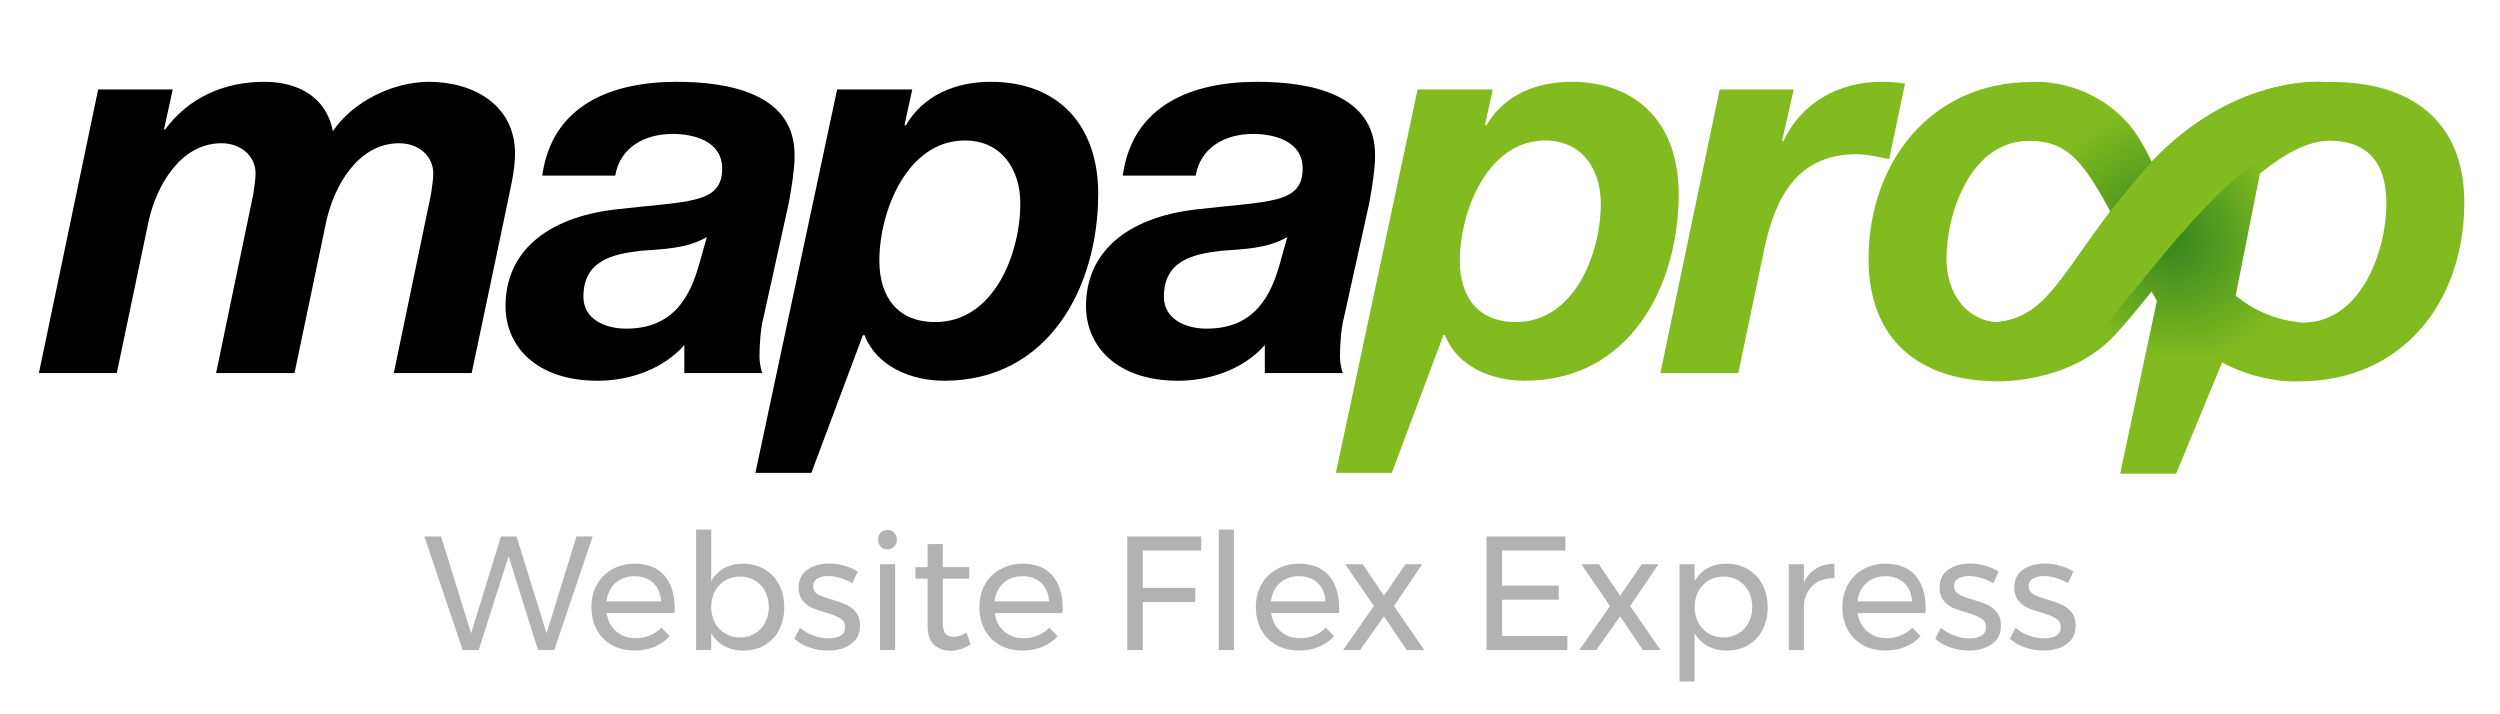
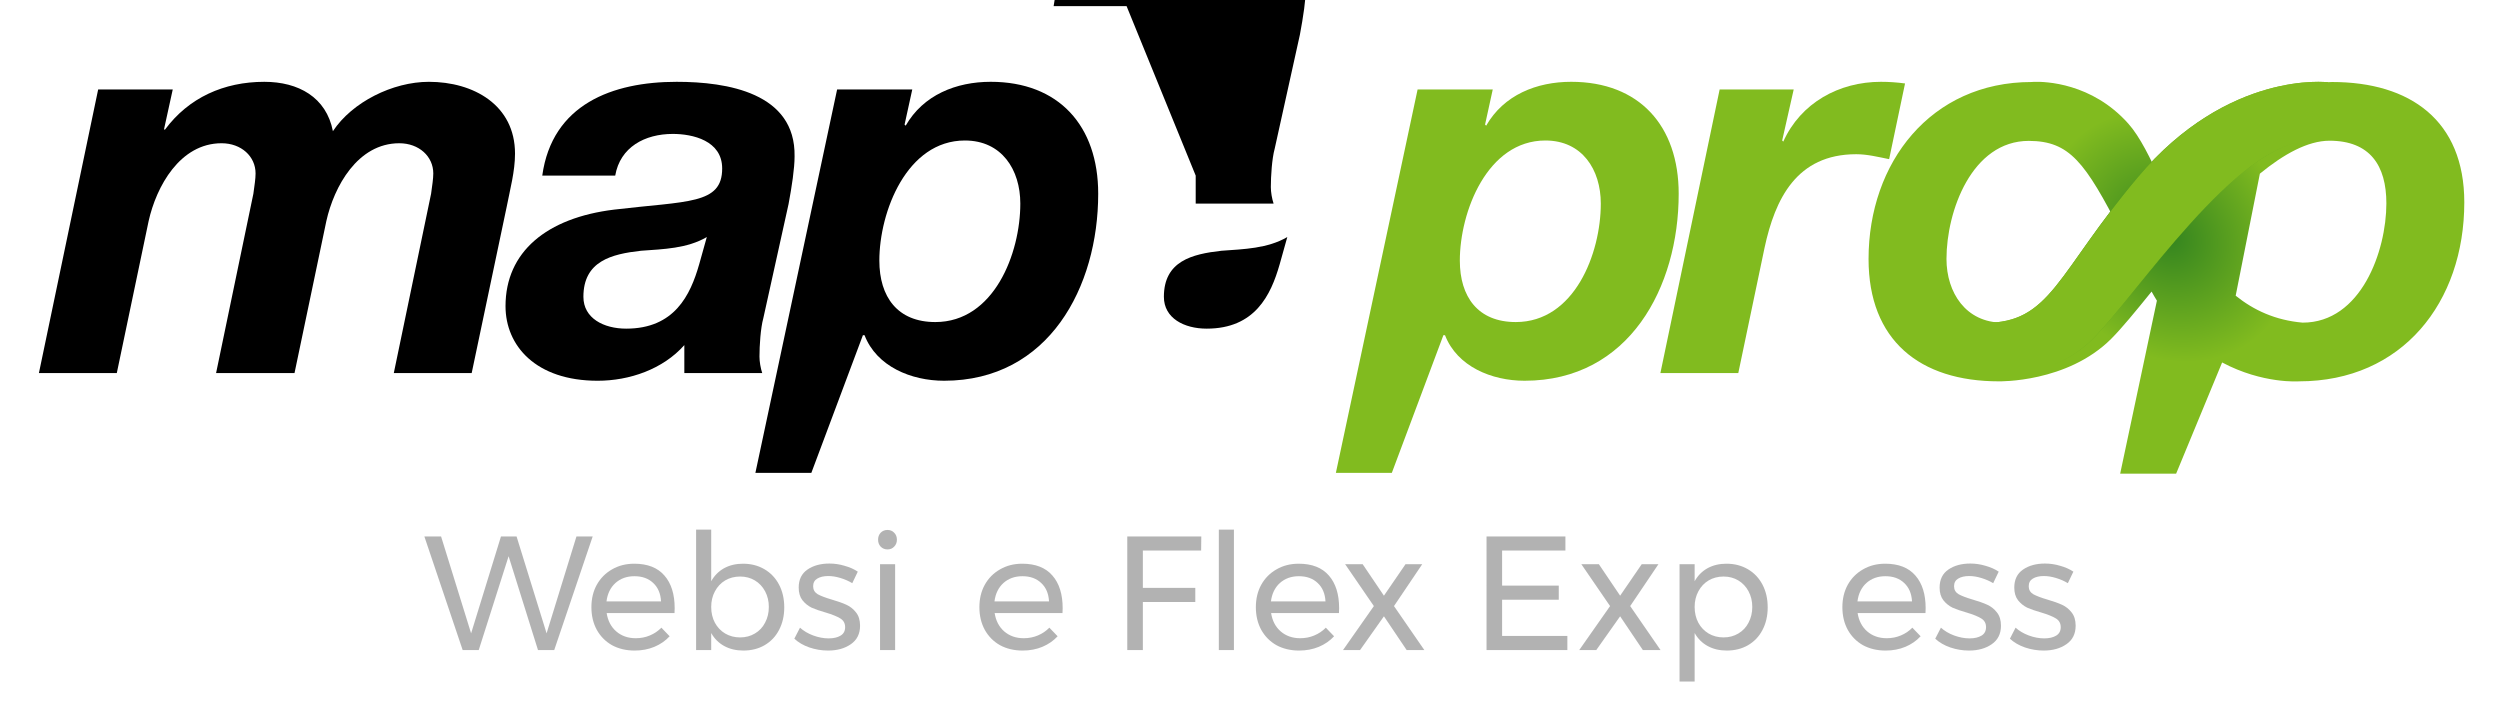
<svg xmlns="http://www.w3.org/2000/svg" xmlns:ns1="http://www.inkscape.org/namespaces/inkscape" xmlns:ns2="http://sodipodi.sourceforge.net/DTD/sodipodi-0.dtd" xmlns:xlink="http://www.w3.org/1999/xlink" width="385" height="110" id="svg3632" version="1.1" ns1:version="1.2 (1:1.2.1+202207142221+cd75a1ee6d)" ns2:docname="logo.svg">
  <defs id="defs3634">
    <radialGradient ns1:collect="always" xlink:href="#linearGradient8796-0" id="radialGradient4350" gradientUnits="userSpaceOnUse" gradientTransform="matrix(0.327,0.312,-0.27,0.284,-5784.359,-6842.248)" cx="22969.541" cy="-433.057" fx="22969.541" fy="-433.057" r="186.94" />
    <linearGradient id="linearGradient8796-0">
      <stop style="stop-color:#33841f;stop-opacity:1;" offset="0" id="stop8798-0" />
      <stop id="stop8808-8" offset="1" style="stop-color:#81bb1f;stop-opacity:1;" />
    </linearGradient>
    <linearGradient ns1:collect="always" xlink:href="#linearGradient8780-3" id="linearGradient4352" gradientUnits="userSpaceOnUse" gradientTransform="translate(-20753.365,606.086)" x1="22508.488" y1="-339.381" x2="22667.719" y2="-478.182" />
    <linearGradient id="linearGradient8780-3">
      <stop style="stop-color:#81bb1f;stop-opacity:1;" offset="0" id="stop8782-0" />
      <stop id="stop8788-2" offset="0.5" style="stop-color:#33841a;stop-opacity:1;" />
      <stop style="stop-color:#81bb1f;stop-opacity:1;" offset="1" id="stop8784-1" />
    </linearGradient>
  </defs>
  <ns2:namedview id="base" pagecolor="#ffffff" bordercolor="#666666" borderopacity="1.0" ns1:pageopacity="0.0" ns1:pageshadow="2" ns1:zoom="1.979899" ns1:cx="192.6866" ns1:cy="197.23228" ns1:document-units="px" ns1:current-layer="layer1" showgrid="false" ns1:window-width="1920" ns1:window-height="1012" ns1:window-x="1920" ns1:window-y="40" ns1:window-maximized="1" ns1:document-rotation="0" ns1:showpageshadow="2" ns1:pagecheckerboard="0" ns1:deskcolor="#d1d1d1" />
  <g ns1:label="Capa 1" ns1:groupmode="layer" id="layer1" transform="translate(0,-852.362)">
    <g id="g319" transform="translate(-2.627,-19.535)">
      <g id="g3712" transform="matrix(0.861,0,0,0.861,-20.4,90.834)">
        <g id="g4308" transform="matrix(0.285,0,0,0.285,-110.827,892.069)">
          <path id="path4310" d="m 1759.219,104.305 c -0.996,0.035 -1.506,0.107 -1.506,0.107 -63.416,0.003 -102.331,50.734 -102.331,111.054 0,51.013 32.101,76.808 81.757,76.801 0,0 42.83,1.005 70.554,-26.713 6.576,-6.576 15.304,-17.26 25.313,-29.622 1.1,1.959 2.189,3.883 3.337,5.709 l -23.049,108.576 h 35.113 l 28.867,-69.799 c 25.504,13.583 48.257,11.849 48.257,11.849 64.78,0 103.73,-49.614 103.73,-112.347 0,-51.358 -33.973,-75.508 -82.939,-75.508 0,0 -51.517,-0.78 -107.177,62.798 -6.9,-14.898 -13.305,-28.349 -20.788,-36.731 -22.846,-25.588 -52.161,-26.394 -59.138,-26.175 z m 185.38,36.946 c 25.465,-0.003 35.761,15.533 35.761,39.316 0,29.988 -15.925,74.864 -52.565,74.862 -17.086,-1.496 -30.722,-7.817 -42.01,-16.911 l 15.187,-76.585 c 15.031,-12.291 30.036,-20.613 43.627,-20.681 z m -188.61,0.107 c 25.597,0.097 35.286,13.299 57.842,57.197 -30.87,40.074 -39.566,56.999 -74.321,56.873 -23.111,0 -35.224,-18.936 -35.224,-39.962 0,-29.988 15.877,-74.109 51.703,-74.108 z" style="font-style:italic;font-variant:normal;font-weight:bold;font-stretch:normal;font-size:80px;line-height:125%;font-family:'Helvetica Neue LT Std';-inkscape-font-specification:'Helvetica Neue LT Std Bold Italic';text-align:start;writing-mode:lr-tb;text-anchor:start;display:inline;fill:url(#radialGradient4350);fill-opacity:1;fill-rule:nonzero;stroke:none" ns1:connector-curvature="0" ns2:nodetypes="ccsccccccccsccccccscccccccsc" ns1:transform-center-y="45.09462" ns1:transform-center-x="-18.568378" />
          <path ns2:nodetypes="csccscc" ns1:connector-curvature="0" id="path4312" d="m 1725.736,290.215 c 0,0 42.773,3.021 70.496,-24.697 27.216,-27.212 90.063,-124.065 136.899,-124.295 l 10.609,-36.641 c 0,0 -62.46,-7.905 -119.382,59.59 -50.886,60.342 -54.336,91.54 -96.23,91.397 z" style="display:inline;fill:url(#linearGradient4352);fill-opacity:1;stroke:none" />
          <path style="display:inline;fill:#81bb1f;fill-opacity:1;stroke:none" d="m 1725.736,290.215 c 0,0 42.773,3.021 70.496,-24.697 27.216,-27.212 90.063,-124.065 136.899,-124.295 l 10.609,-36.641 c 0,0 -62.46,-7.905 -119.382,59.59 -50.886,60.342 -54.336,91.54 -96.23,91.397 z" id="path4314" ns1:connector-curvature="0" ns2:nodetypes="csccscc" />
        </g>
        <path ns1:connector-curvature="0" id="path4316" style="font-style:italic;font-variant:normal;font-weight:bold;font-stretch:normal;font-size:80px;line-height:125%;font-family:'Helvetica Neue LT Std';-inkscape-font-specification:'Helvetica Neue LT Std Bold Italic';text-align:start;writing-mode:lr-tb;text-anchor:start;fill:#000000;fill-opacity:1" d="m 33.705,973.886 h 13.931 l 5.69,-27.176 c 1.374,-6.181 5.592,-13.931 13.048,-13.931 3.532,0 6.083,2.355 6.083,5.396 0,0.981 -0.196,2.158 -0.392,3.63 l -6.671,32.081 h 14.029 l 5.69,-27.176 c 1.374,-6.181 5.592,-13.931 13.048,-13.931 3.532,0 6.083,2.355 6.083,5.396 0,0.981 -0.196,2.158 -0.392,3.63 l -6.671,32.081 h 13.931 l 6.279,-29.825 c 0.589,-3.041 1.472,-6.279 1.472,-9.418 0,-8.732 -7.456,-12.852 -15.403,-12.852 -6.475,0 -13.735,3.63 -17.169,8.83 -1.177,-6.083 -6.181,-8.83 -12.264,-8.83 -7.26,0 -13.539,2.845 -17.758,8.535 h -0.196 l 1.57,-7.162 H 44.301 l -10.596,50.722" />
        <path ns1:connector-curvature="0" id="path4318" style="font-style:italic;font-variant:normal;font-weight:bold;font-stretch:normal;font-size:80px;line-height:125%;font-family:'Helvetica Neue LT Std';-inkscape-font-specification:'Helvetica Neue LT Std Bold Italic';text-align:start;writing-mode:lr-tb;text-anchor:start;fill:#000000;fill-opacity:1" d="m 151.793,954.46 c -1.57,5.494 -4.415,11.479 -13.048,11.479 -4.022,0 -7.652,-1.864 -7.652,-5.69 0,-6.377 5.004,-7.652 10.301,-8.241 4.022,-0.294 8.241,-0.392 11.773,-2.453 l -1.373,4.905 m -15.011,-15.893 c 0.883,-5.102 5.298,-7.456 10.301,-7.456 3.532,0 8.83,1.177 8.83,6.181 0,6.475 -6.181,5.788 -19.327,7.358 -12.067,1.472 -19.425,7.554 -19.425,17.267 0,7.064 5.396,13.343 16.482,13.343 5.69,0 11.675,-2.06 15.501,-6.377 v 5.003 h 13.931 c -0.294,-0.883 -0.491,-2.06 -0.491,-2.943 0,-1.962 0.196,-5.102 0.687,-6.868 l 4.513,-20.406 c 0.589,-3.139 1.079,-6.377 1.079,-8.535 0.196,-11.381 -12.067,-13.343 -21.093,-13.343 -11.479,0 -22.27,4.022 -24.036,16.776 h 13.048" />
        <path ns2:nodetypes="cssscccccsssccccc" ns1:connector-curvature="0" id="path4320" style="font-style:italic;font-variant:normal;font-weight:bold;font-stretch:normal;font-size:80px;line-height:125%;font-family:'Helvetica Neue LT Std';-inkscape-font-specification:'Helvetica Neue LT Std Bold Italic';text-align:start;writing-mode:lr-tb;text-anchor:start;fill:#000000;fill-opacity:1" d="m 199.332,932.288 c 6.573,0 9.909,5.2 9.909,11.282 0,8.928 -4.709,21.191 -15.207,21.191 -6.769,0 -10.007,-4.513 -10.007,-10.988 0,-8.732 4.905,-21.486 15.305,-21.486 m -37.477,59.453 h 10.007 l 9.222,-24.625 h 0.294 c 2.158,5.592 8.339,8.143 14.226,8.143 18.739,0 27.568,-16.776 27.568,-33.455 0,-12.165 -7.064,-20.014 -19.229,-20.014 -6.181,0 -12.067,2.355 -15.207,7.849 l -0.196,-0.196 1.374,-6.279 h -13.441 l -14.618,68.577" />
-         <path ns1:connector-curvature="0" id="path4322" style="font-style:italic;font-variant:normal;font-weight:bold;font-stretch:normal;font-size:80px;line-height:125%;font-family:'Helvetica Neue LT Std';-inkscape-font-specification:'Helvetica Neue LT Std Bold Italic';text-align:start;writing-mode:lr-tb;text-anchor:start;fill:#000000;fill-opacity:1" d="m 255.619,954.46 c -1.57,5.494 -4.415,11.479 -13.048,11.479 -4.022,0 -7.652,-1.864 -7.652,-5.69 0,-6.377 5.004,-7.652 10.301,-8.241 4.022,-0.294 8.241,-0.392 11.773,-2.453 l -1.373,4.905 m -15.011,-15.893 c 0.883,-5.102 5.298,-7.456 10.301,-7.456 3.532,0 8.83,1.177 8.83,6.181 0,6.475 -6.181,5.788 -19.327,7.358 -12.067,1.472 -19.425,7.554 -19.425,17.267 0,7.064 5.396,13.343 16.482,13.343 5.69,0 11.675,-2.06 15.501,-6.377 v 5.003 h 13.931 c -0.294,-0.883 -0.491,-2.06 -0.491,-2.943 0,-1.962 0.196,-5.102 0.687,-6.868 l 4.513,-20.406 c 0.589,-3.139 1.079,-6.377 1.079,-8.535 0.196,-11.381 -12.067,-13.343 -21.093,-13.343 -11.479,0 -22.27,4.022 -24.036,16.776 h 13.048" />
+         <path ns1:connector-curvature="0" id="path4322" style="font-style:italic;font-variant:normal;font-weight:bold;font-stretch:normal;font-size:80px;line-height:125%;font-family:'Helvetica Neue LT Std';-inkscape-font-specification:'Helvetica Neue LT Std Bold Italic';text-align:start;writing-mode:lr-tb;text-anchor:start;fill:#000000;fill-opacity:1" d="m 255.619,954.46 c -1.57,5.494 -4.415,11.479 -13.048,11.479 -4.022,0 -7.652,-1.864 -7.652,-5.69 0,-6.377 5.004,-7.652 10.301,-8.241 4.022,-0.294 8.241,-0.392 11.773,-2.453 l -1.373,4.905 m -15.011,-15.893 v 5.003 h 13.931 c -0.294,-0.883 -0.491,-2.06 -0.491,-2.943 0,-1.962 0.196,-5.102 0.687,-6.868 l 4.513,-20.406 c 0.589,-3.139 1.079,-6.377 1.079,-8.535 0.196,-11.381 -12.067,-13.343 -21.093,-13.343 -11.479,0 -22.27,4.022 -24.036,16.776 h 13.048" />
        <path ns2:nodetypes="cssscccccsssccccc" ns1:connector-curvature="0" id="path4324" style="font-style:italic;font-variant:normal;font-weight:bold;font-stretch:normal;font-size:80px;line-height:125%;font-family:'Helvetica Neue LT Std';-inkscape-font-specification:'Helvetica Neue LT Std Bold Italic';text-align:start;writing-mode:lr-tb;text-anchor:start;fill:#81bb1f;fill-opacity:1;fill-rule:nonzero;stroke:none" d="m 303.158,932.288 c 6.573,0 9.909,5.2 9.909,11.282 0,8.928 -4.709,21.191 -15.207,21.191 -6.769,0 -10.007,-4.513 -10.007,-10.988 0,-8.732 4.905,-21.486 15.305,-21.486 m -37.477,59.453 h 10.007 l 9.222,-24.625 h 0.294 c 2.158,5.592 8.339,8.143 14.226,8.143 18.739,0 27.568,-16.776 27.568,-33.455 0,-12.165 -7.064,-20.014 -19.229,-20.014 -6.181,0 -12.067,2.355 -15.207,7.849 l -0.196,-0.196 1.374,-6.279 h -13.441 l -14.618,68.577" />
        <path ns1:connector-curvature="0" id="path4326" style="font-style:italic;font-variant:normal;font-weight:bold;font-stretch:normal;font-size:80px;line-height:125%;font-family:'Helvetica Neue LT Std';-inkscape-font-specification:'Helvetica Neue LT Std Bold Italic';text-align:start;writing-mode:lr-tb;text-anchor:start;fill:#81bb1f;fill-opacity:1;fill-rule:nonzero;stroke:none" d="m 323.728,973.886 h 13.931 l 4.709,-22.467 c 1.864,-8.633 5.69,-16.678 16.384,-16.678 1.962,0 3.924,0.491 5.887,0.883 l 2.845,-13.539 c -1.472,-0.196 -2.845,-0.294 -4.317,-0.294 -7.456,0 -14.324,3.728 -17.463,10.694 l -0.196,-0.196 2.06,-9.124 h -13.245 l -10.596,50.722" />
      </g>
    </g>
    <g aria-label="Website Flex Express" id="text401" style="font-size:25px;line-height:0px;font-family:Montserrat;-inkscape-font-specification:'Montserrat, Normal';opacity:0.5;fill:#666666;stroke-width:3.78;paint-order:stroke markers fill;stop-color:#000000" transform="translate(-46.499,4)">
      <path d="m 135.274,930.973 h 2.5 l -5.925,17.5 h -2.5 l -4.525,-14.45 -4.6,14.45 h -2.475 l -5.9,-17.5 h 2.575 l 4.625,14.925 4.6,-14.925 h 2.4 l 4.625,14.925 z" id="path642" />
      <path d="m 144.174,935.173 q 3.075,0 4.65,1.825 1.575,1.8 1.575,5.025 0,0.5 -0.025,0.75 h -10.45 q 0.275,1.775 1.475,2.825 1.225,1.05 3,1.05 1.175,0 2.175,-0.425 1.025,-0.425 1.775,-1.2 l 1.275,1.325 q -0.975,1.05 -2.35,1.625 -1.375,0.575 -3.05,0.575 -1.95,0 -3.475,-0.825 -1.5,-0.85 -2.35,-2.375 -0.825,-1.525 -0.825,-3.475 0,-1.95 0.825,-3.45 0.85,-1.525 2.35,-2.375 1.5,-0.875 3.425,-0.875 z m 4.125,5.8 q -0.1,-1.8 -1.2,-2.825 -1.1,-1.05 -2.9,-1.05 -1.75,0 -2.925,1.05 -1.15,1.05 -1.375,2.825 z" id="path644" />
      <path d="m 160.924,935.173 q 1.85,0 3.3,0.85 1.45,0.85 2.25,2.375 0.8,1.525 0.8,3.5 0,1.95 -0.8,3.475 -0.775,1.5 -2.225,2.35 -1.425,0.825 -3.275,0.825 -1.675,0 -2.95,-0.7 -1.275,-0.7 -2,-2 v 2.625 h -2.325 v -18.55 h 2.325 v 7.95 q 0.725,-1.3 1.975,-2 1.275,-0.7 2.925,-0.7 z m -0.45,11.35 q 1.275,0 2.275,-0.6 1.025,-0.6 1.575,-1.675 0.575,-1.075 0.575,-2.425 0,-1.325 -0.575,-2.4 -0.575,-1.075 -1.575,-1.675 -1,-0.6 -2.275,-0.6 -1.275,0 -2.3,0.6 -1,0.6 -1.575,1.675 -0.575,1.075 -0.575,2.4 0,1.375 0.575,2.45 0.575,1.05 1.575,1.65 1.025,0.6 2.3,0.6 z" id="path646" />
      <path d="m 177.749,938.173 q -0.825,-0.5 -1.825,-0.8 -0.975,-0.3 -1.875,-0.3 -1.05,0 -1.7,0.4 -0.625,0.375 -0.625,1.175 0,0.8 0.7,1.225 0.725,0.4 2.175,0.825 1.375,0.4 2.25,0.8 0.875,0.4 1.475,1.175 0.625,0.775 0.625,2.05 0,1.875 -1.425,2.85 -1.4,0.975 -3.5,0.975 -1.475,0 -2.875,-0.475 -1.375,-0.475 -2.325,-1.35 l 0.875,-1.7 q 0.825,0.75 2.025,1.2 1.225,0.45 2.375,0.45 1.15,0 1.85,-0.425 0.7,-0.425 0.7,-1.3 0,-0.9 -0.75,-1.35 -0.725,-0.45 -2.225,-0.9 -1.325,-0.375 -2.175,-0.75 -0.825,-0.4 -1.425,-1.15 -0.575,-0.75 -0.575,-1.95 0,-1.85 1.35,-2.775 1.35,-0.925 3.375,-0.925 1.2,0 2.35,0.35 1.175,0.325 2.025,0.9 z" id="path648" />
      <path d="m 182.024,935.248 h 2.325 v 13.225 h -2.325 z m 1.15,-5.275 q 0.625,0 1.025,0.425 0.425,0.425 0.425,1.075 0,0.65 -0.425,1.075 -0.4,0.425 -1.025,0.425 -0.625,0 -1.05,-0.425 -0.4,-0.425 -0.4,-1.075 0,-0.65 0.4,-1.075 0.425,-0.425 1.05,-0.425 z" id="path650" />
-       <path d="m 195.974,947.598 q -1.525,0.975 -3.1,0.975 -1.575,0 -2.55,-0.925 -0.975,-0.95 -0.975,-2.85 v -7.325 h -1.875 v -1.775 h 1.875 v -3.55 h 2.35 v 3.55 h 4.05 v 1.775 h -4.05 v 6.9 q 0,1.1 0.4,1.575 0.4,0.475 1.2,0.475 0.95,0 2.05,-0.625 z" id="path652" />
      <path d="m 203.924,935.173 q 3.075,0 4.65,1.825 1.575,1.8 1.575,5.025 0,0.5 -0.025,0.75 h -10.45 q 0.275,1.775 1.475,2.825 1.225,1.05 3,1.05 1.175,0 2.175,-0.425 1.025,-0.425 1.775,-1.2 l 1.275,1.325 q -0.975,1.05 -2.35,1.625 -1.375,0.575 -3.05,0.575 -1.95,0 -3.475,-0.825 -1.5,-0.85 -2.35,-2.375 -0.825,-1.525 -0.825,-3.475 0,-1.95 0.825,-3.45 0.85,-1.525 2.35,-2.375 1.5,-0.875 3.425,-0.875 z m 4.125,5.8 q -0.1,-1.8 -1.2,-2.825 -1.1,-1.05 -2.9,-1.05 -1.75,0 -2.925,1.05 -1.15,1.05 -1.375,2.825 z" id="path654" />
      <path d="m 220.099,930.973 h 11.4 l -0.025,2.175 h -8.975 v 5.75 h 8.075 v 2.175 h -8.075 v 7.4 h -2.4 z" id="path656" />
      <path d="m 234.199,929.923 h 2.325 v 18.55 h -2.325 z" id="path658" />
      <path d="m 246.499,935.173 q 3.075,0 4.65,1.825 1.575,1.8 1.575,5.025 0,0.5 -0.025,0.75 h -10.45 q 0.275,1.775 1.475,2.825 1.225,1.05 3,1.05 1.175,0 2.175,-0.425 1.025,-0.425 1.775,-1.2 l 1.275,1.325 q -0.975,1.05 -2.35,1.625 -1.375,0.575 -3.05,0.575 -1.95,0 -3.475,-0.825 -1.5,-0.85 -2.35,-2.375 -0.825,-1.525 -0.825,-3.475 0,-1.95 0.825,-3.45 0.85,-1.525 2.35,-2.375 1.5,-0.875 3.425,-0.875 z m 4.125,5.8 q -0.1,-1.8 -1.2,-2.825 -1.1,-1.05 -2.9,-1.05 -1.75,0 -2.925,1.05 -1.15,1.05 -1.375,2.825 z" id="path660" />
      <path d="m 253.649,935.248 h 2.7 l 3.275,4.85 3.325,-4.85 h 2.575 l -4.35,6.45 4.675,6.775 h -2.725 l -3.5,-5.2 -3.675,5.2 h -2.625 l 4.75,-6.775 z" id="path662" />
      <path d="m 275.424,930.973 h 12.15 v 2.175 h -9.75 v 5.4 h 8.725 v 2.175 h -8.725 v 5.575 h 10.05 v 2.175 h -12.45 z" id="path664" />
      <path d="m 290.024,935.248 h 2.7 l 3.275,4.85 3.325,-4.85 h 2.575 l -4.35,6.45 4.675,6.775 h -2.725 l -3.5,-5.2 -3.675,5.2 h -2.625 l 4.75,-6.775 z" id="path666" />
      <path d="m 312.374,935.173 q 1.85,0 3.3,0.85 1.45,0.85 2.25,2.375 0.8,1.525 0.8,3.5 0,1.95 -0.8,3.475 -0.775,1.5 -2.225,2.35 -1.425,0.825 -3.275,0.825 -1.675,0 -2.95,-0.7 -1.275,-0.7 -2,-2 v 7.475 h -2.325 v -18.075 h 2.325 v 2.625 q 0.725,-1.3 1.975,-2 1.275,-0.7 2.925,-0.7 z m -0.45,11.35 q 1.275,0 2.275,-0.6 1.025,-0.6 1.575,-1.675 0.575,-1.075 0.575,-2.425 0,-1.325 -0.575,-2.4 -0.575,-1.075 -1.575,-1.675 -1,-0.6 -2.275,-0.6 -1.275,0 -2.3,0.6 -1,0.6 -1.575,1.675 -0.575,1.075 -0.575,2.4 0,1.375 0.575,2.45 0.575,1.05 1.575,1.65 1.025,0.6 2.3,0.6 z" id="path668" />
-       <path d="m 324.299,938.098 q 0.65,-1.425 1.85,-2.15 1.2,-0.75 2.85,-0.775 v 2.25 q -2.025,-0.075 -3.275,1.05 -1.25,1.125 -1.425,3.025 v 6.975 h -2.325 v -13.225 h 2.325 z" id="path670" />
      <path d="m 336.824,935.173 q 3.075,0 4.65,1.825 1.575,1.8 1.575,5.025 0,0.5 -0.025,0.75 h -10.45 q 0.275,1.775 1.475,2.825 1.225,1.05 3,1.05 1.175,0 2.175,-0.425 1.025,-0.425 1.775,-1.2 l 1.275,1.325 q -0.975,1.05 -2.35,1.625 -1.375,0.575 -3.05,0.575 -1.95,0 -3.475,-0.825 -1.5,-0.85 -2.35,-2.375 -0.825,-1.525 -0.825,-3.475 0,-1.95 0.825,-3.45 0.85,-1.525 2.35,-2.375 1.5,-0.875 3.425,-0.875 z m 4.125,5.8 q -0.1,-1.8 -1.2,-2.825 -1.1,-1.05 -2.9,-1.05 -1.75,0 -2.925,1.05 -1.15,1.05 -1.375,2.825 z" id="path672" />
      <path d="m 353.449,938.173 q -0.825,-0.5 -1.825,-0.8 -0.975,-0.3 -1.875,-0.3 -1.05,0 -1.7,0.4 -0.625,0.375 -0.625,1.175 0,0.8 0.7,1.225 0.725,0.4 2.175,0.825 1.375,0.4 2.25,0.8 0.875,0.4 1.475,1.175 0.625,0.775 0.625,2.05 0,1.875 -1.425,2.85 -1.4,0.975 -3.5,0.975 -1.475,0 -2.875,-0.475 -1.375,-0.475 -2.325,-1.35 l 0.875,-1.7 q 0.825,0.75 2.025,1.2 1.225,0.45 2.375,0.45 1.15,0 1.85,-0.425 0.7,-0.425 0.7,-1.3 0,-0.9 -0.75,-1.35 -0.725,-0.45 -2.225,-0.9 -1.325,-0.375 -2.175,-0.75 -0.825,-0.4 -1.425,-1.15 -0.575,-0.75 -0.575,-1.95 0,-1.85 1.35,-2.775 1.35,-0.925 3.375,-0.925 1.2,0 2.35,0.35 1.175,0.325 2.025,0.9 z" id="path674" />
      <path d="m 364.949,938.173 q -0.825,-0.5 -1.825,-0.8 -0.975,-0.3 -1.875,-0.3 -1.05,0 -1.7,0.4 -0.625,0.375 -0.625,1.175 0,0.8 0.7,1.225 0.725,0.4 2.175,0.825 1.375,0.4 2.25,0.8 0.875,0.4 1.475,1.175 0.625,0.775 0.625,2.05 0,1.875 -1.425,2.85 -1.4,0.975 -3.5,0.975 -1.475,0 -2.875,-0.475 -1.375,-0.475 -2.325,-1.35 l 0.875,-1.7 q 0.825,0.75 2.025,1.2 1.225,0.45 2.375,0.45 1.15,0 1.85,-0.425 0.7,-0.425 0.7,-1.3 0,-0.9 -0.75,-1.35 -0.725,-0.45 -2.225,-0.9 -1.325,-0.375 -2.175,-0.75 -0.825,-0.4 -1.425,-1.15 -0.575,-0.75 -0.575,-1.95 0,-1.85 1.35,-2.775 1.35,-0.925 3.375,-0.925 1.2,0 2.35,0.35 1.175,0.325 2.025,0.9 z" id="path676" />
    </g>
  </g>
</svg>